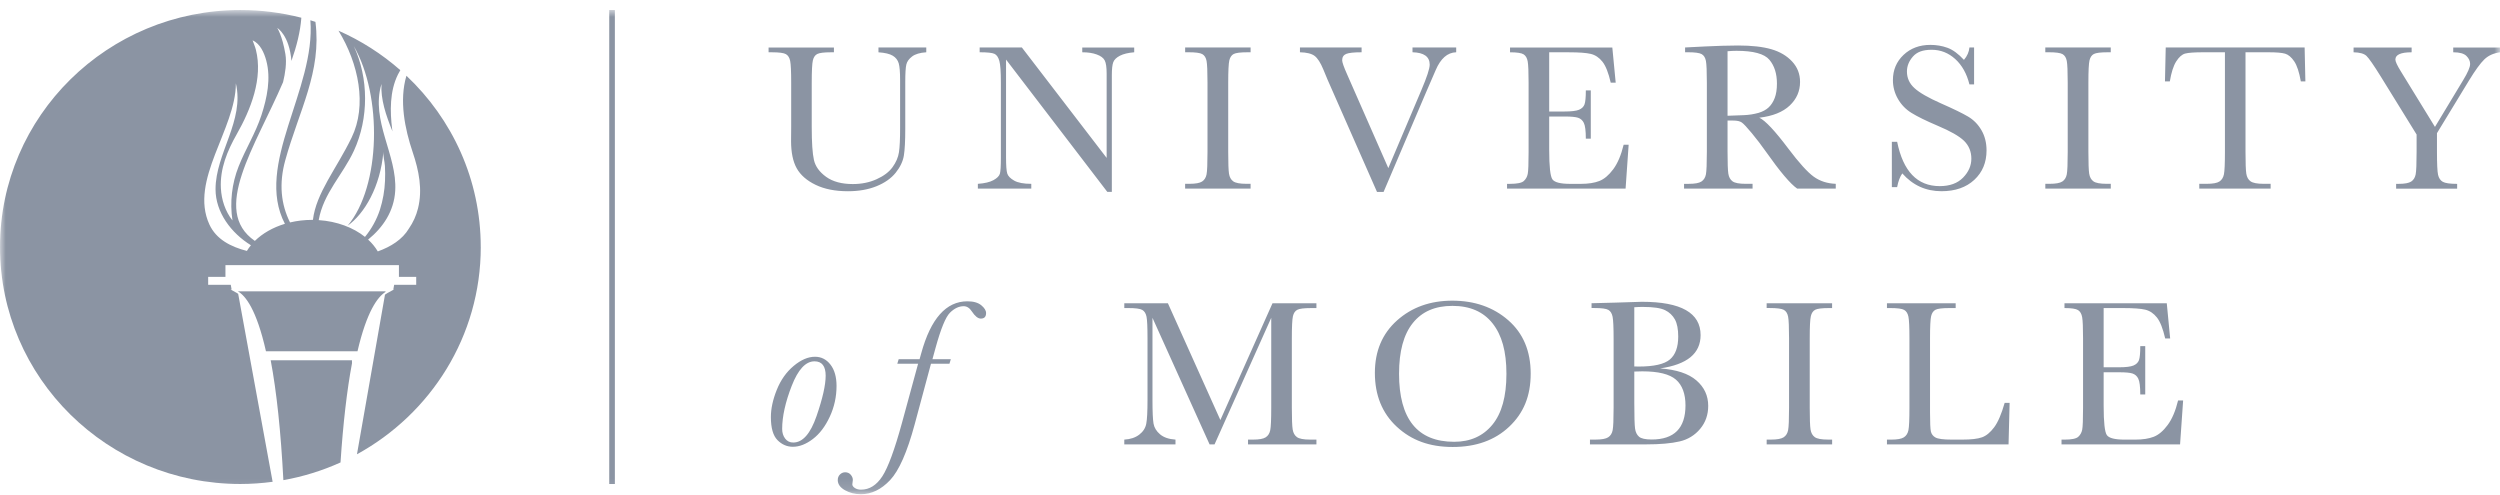
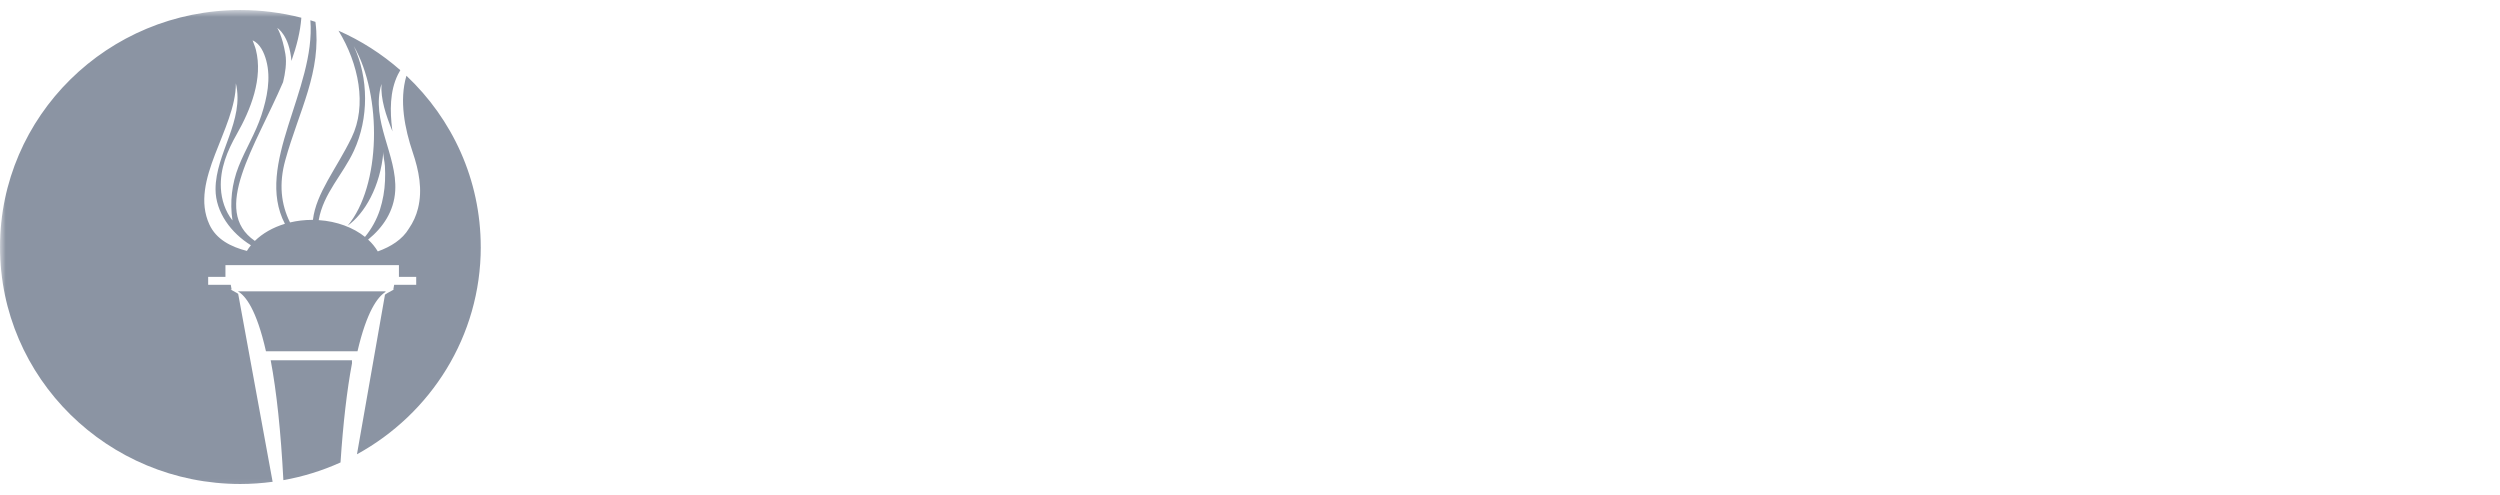
<svg xmlns="http://www.w3.org/2000/svg" width="222" height="44" viewBox="0 0 222 44" fill="none">
  <g clip-path="url(#clip0_2557_461)">
    <mask id="mask0_2557_461" style="mask-type:luminance" maskUnits="userSpaceOnUse" x="0" y="0" width="222" height="44">
      <path d="M0 0.89H222V43.89H0V0.89Z" fill="white" />
    </mask>
    <g mask="url(#mask0_2557_461)">
-       <path d="M78.007 4.217H82.253V4.642C81.69 4.679 81.27 4.804 80.993 5.016C80.714 5.229 80.543 5.467 80.482 5.732C80.419 5.997 80.388 6.512 80.388 7.276V11.444C80.388 12.51 80.346 13.302 80.262 13.82C80.177 14.337 79.934 14.845 79.532 15.345C79.128 15.845 78.561 16.242 77.83 16.538C77.099 16.833 76.256 16.981 75.299 16.982C74.167 16.982 73.209 16.792 72.426 16.413C71.641 16.033 71.082 15.543 70.748 14.944C70.414 14.345 70.247 13.539 70.247 12.527L70.257 11.243V7.343C70.257 6.345 70.227 5.701 70.167 5.411C70.108 5.121 69.983 4.921 69.793 4.81C69.602 4.699 69.185 4.643 68.541 4.643H68.25V4.218H74.053V4.643H73.799C73.175 4.643 72.766 4.694 72.571 4.795C72.376 4.896 72.247 5.086 72.182 5.364C72.116 5.641 72.083 6.3 72.082 7.342V11.289C72.082 12.655 72.147 13.626 72.276 14.2C72.404 14.773 72.765 15.273 73.358 15.702C73.951 16.13 74.742 16.344 75.73 16.344C76.505 16.344 77.21 16.201 77.844 15.914C78.478 15.628 78.95 15.271 79.259 14.843C79.569 14.414 79.758 13.973 79.827 13.521C79.896 13.069 79.93 12.355 79.929 11.381V7.114C79.929 6.405 79.888 5.908 79.807 5.625C79.725 5.341 79.537 5.099 79.282 4.95C79.014 4.785 78.589 4.683 78.008 4.645V4.218M98.327 17.036L89.337 5.29V13.986C89.337 14.706 89.373 15.18 89.444 15.409C89.516 15.637 89.721 15.847 90.058 16.038C90.395 16.229 90.902 16.325 91.578 16.325V16.749H86.834V16.325C87.441 16.282 87.903 16.172 88.221 15.996C88.54 15.82 88.73 15.63 88.789 15.428C88.849 15.225 88.879 14.744 88.878 13.986V7.342C88.878 6.379 88.833 5.735 88.742 5.41C88.651 5.083 88.507 4.874 88.31 4.781C88.114 4.688 87.675 4.641 86.993 4.641V4.217H90.743L98.27 14.022V6.528C98.27 5.973 98.213 5.585 98.098 5.364C97.982 5.141 97.746 4.966 97.39 4.837C97.034 4.707 96.606 4.642 96.105 4.643V4.218H100.718V4.643C100.181 4.686 99.758 4.788 99.448 4.948C99.138 5.109 98.941 5.301 98.857 5.526C98.773 5.752 98.731 6.132 98.731 6.667V17.036H98.327ZM105.241 4.642V4.217H111.053V4.642H110.782C110.157 4.642 109.747 4.693 109.553 4.794C109.36 4.895 109.23 5.085 109.164 5.363C109.099 5.64 109.066 6.299 109.065 7.341V13.486C109.065 14.471 109.088 15.117 109.135 15.422C109.182 15.727 109.307 15.954 109.51 16.102C109.713 16.248 110.102 16.322 110.677 16.323H111.052V16.748H105.239V16.323H105.614C106.159 16.323 106.535 16.255 106.744 16.12C106.953 15.984 107.086 15.773 107.142 15.486C107.198 15.199 107.226 14.533 107.226 13.486V7.34C107.226 6.341 107.198 5.697 107.142 5.408C107.086 5.118 106.961 4.918 106.767 4.807C106.574 4.695 106.155 4.639 105.51 4.64H105.238L105.241 4.642ZM122.861 17.045H122.279L117.891 7.083C117.757 6.777 117.629 6.469 117.507 6.158C117.263 5.567 117.007 5.17 116.739 4.965C116.47 4.762 116.036 4.655 115.436 4.642V4.217H120.91V4.642C120.229 4.642 119.772 4.691 119.537 4.789C119.302 4.889 119.185 5.077 119.185 5.353C119.185 5.532 119.332 5.951 119.626 6.61L123.282 14.928L126.217 8.005C126.71 6.847 126.957 6.092 126.957 5.741C126.957 5.032 126.448 4.666 125.43 4.641V4.216H129.31V4.641C128.917 4.654 128.57 4.793 128.27 5.058C127.97 5.322 127.71 5.71 127.491 6.222L126.638 8.19L122.861 17.045ZM144.174 12.85H144.624L144.352 16.75H133.825V16.326H134.088C134.719 16.326 135.127 16.242 135.312 16.076C135.496 15.91 135.613 15.699 135.663 15.443C135.714 15.188 135.739 14.536 135.739 13.489V7.343C135.739 6.387 135.713 5.758 135.66 5.457C135.607 5.155 135.485 4.944 135.294 4.824C135.103 4.704 134.702 4.644 134.09 4.644V4.218H143.174L143.474 7.343H143.033C142.834 6.468 142.589 5.847 142.298 5.48C142.007 5.114 141.661 4.883 141.262 4.787C140.862 4.692 140.218 4.645 139.331 4.644H137.569V9.902H138.919C139.538 9.902 139.971 9.85 140.218 9.746C140.465 9.641 140.627 9.482 140.705 9.269C140.783 9.056 140.822 8.642 140.822 8.026H141.262V12.314H140.822C140.822 11.618 140.763 11.152 140.644 10.914C140.594 10.805 140.522 10.708 140.432 10.628C140.342 10.549 140.237 10.489 140.123 10.453C139.896 10.382 139.51 10.346 138.966 10.347H137.569V13.314C137.569 14.799 137.666 15.672 137.86 15.934C138.054 16.195 138.576 16.326 139.426 16.327H140.373C141.042 16.327 141.592 16.242 142.023 16.072C142.454 15.902 142.866 15.555 143.257 15.028C143.648 14.501 143.955 13.776 144.18 12.852L144.174 12.85ZM163.012 16.75H159.592C158.985 16.33 158.057 15.233 156.808 13.459C156.408 12.892 155.993 12.348 155.562 11.827C155.131 11.307 154.834 10.99 154.671 10.877C154.508 10.762 154.255 10.705 153.912 10.706H153.406V13.488C153.406 14.473 153.429 15.117 153.476 15.423C153.523 15.728 153.648 15.955 153.851 16.103C154.054 16.25 154.443 16.323 155.019 16.324H155.628V16.749H149.544V16.325H149.956C150.5 16.325 150.876 16.257 151.085 16.121C151.294 15.984 151.428 15.773 151.485 15.488C151.54 15.201 151.568 14.534 151.569 13.487V7.34C151.569 6.341 151.541 5.697 151.485 5.408C151.429 5.118 151.304 4.918 151.109 4.807C150.916 4.695 150.497 4.639 149.852 4.64H149.636V4.215L151.456 4.123C152.418 4.074 153.38 4.047 154.343 4.04C155.556 4.04 156.542 4.151 157.301 4.373C158.06 4.594 158.674 4.957 159.142 5.463C159.611 5.968 159.846 6.571 159.845 7.274C159.845 8.094 159.539 8.793 158.927 9.372C158.314 9.952 157.414 10.312 156.227 10.452C156.759 10.705 157.616 11.617 158.797 13.188C159.758 14.463 160.514 15.298 161.064 15.693C161.615 16.087 162.266 16.297 163.015 16.323V16.747L163.012 16.75ZM153.405 10.28C153.874 10.268 154.358 10.25 154.858 10.226C155.299 10.209 155.736 10.141 156.161 10.022C156.53 9.911 156.829 9.749 157.057 9.536C157.284 9.323 157.463 9.044 157.596 8.699C157.727 8.354 157.792 7.929 157.792 7.424C157.792 6.543 157.569 5.837 157.122 5.307C156.675 4.777 155.702 4.512 154.202 4.512C153.971 4.512 153.705 4.524 153.406 4.549V10.278L153.405 10.28ZM167.996 16.62V12.59H168.466C168.997 15.215 170.256 16.528 172.244 16.528C173.137 16.529 173.829 16.277 174.32 15.774C174.811 15.272 175.056 14.71 175.056 14.088C175.056 13.465 174.841 12.933 174.409 12.507C173.978 12.089 173.191 11.639 172.046 11.159C171.029 10.727 170.26 10.349 169.74 10.026C169.234 9.716 168.816 9.282 168.526 8.764C168.238 8.26 168.088 7.69 168.091 7.11C168.091 6.217 168.405 5.473 169.032 4.878C169.66 4.283 170.455 3.986 171.418 3.986C171.955 3.986 172.461 4.072 172.937 4.245C173.413 4.418 173.9 4.775 174.399 5.317C174.687 4.978 174.849 4.612 174.886 4.217H175.299V7.497H174.886C174.649 6.543 174.229 5.791 173.625 5.242C173.022 4.694 172.323 4.42 171.529 4.42C170.735 4.42 170.219 4.621 169.865 5.025C169.512 5.43 169.335 5.872 169.336 6.352C169.336 6.93 169.558 7.42 170.001 7.821C170.439 8.227 171.23 8.682 172.373 9.187C173.466 9.668 174.262 10.055 174.759 10.348C175.256 10.64 175.654 11.046 175.954 11.564C176.254 12.081 176.404 12.678 176.405 13.356C176.404 14.428 176.042 15.3 175.317 15.971C174.592 16.642 173.624 16.979 172.411 16.98C171.017 16.98 169.855 16.453 168.924 15.399C168.717 15.689 168.564 16.096 168.465 16.619H167.995L167.996 16.62ZM181.623 4.642V4.217H187.435V4.642H187.164C186.539 4.642 186.129 4.693 185.936 4.794C185.743 4.895 185.613 5.085 185.548 5.363C185.482 5.64 185.449 6.299 185.449 7.341V13.486C185.449 14.471 185.473 15.117 185.52 15.422C185.567 15.727 185.692 15.954 185.895 16.102C186.098 16.248 186.487 16.322 187.063 16.323H187.438V16.748H181.625V16.323H182.001C182.546 16.323 182.922 16.255 183.131 16.12C183.34 15.985 183.472 15.773 183.529 15.486C183.585 15.199 183.613 14.533 183.613 13.486V7.34C183.613 6.341 183.585 5.697 183.529 5.408C183.473 5.118 183.348 4.918 183.154 4.807C182.96 4.695 182.541 4.639 181.897 4.64H181.625L181.623 4.642ZM192.68 7.23H192.249L192.316 4.217H204.651L204.718 7.23H204.314C204.17 6.405 203.973 5.809 203.723 5.442C203.473 5.075 203.204 4.85 202.917 4.766C202.629 4.683 202.138 4.642 201.444 4.642H199.401V13.487C199.401 14.467 199.424 15.11 199.471 15.417C199.518 15.726 199.644 15.954 199.85 16.101C200.057 16.249 200.445 16.323 201.014 16.323H201.632V16.748H195.296V16.323H195.952C196.496 16.323 196.872 16.255 197.081 16.12C197.29 15.985 197.424 15.773 197.484 15.486C197.544 15.198 197.574 14.532 197.574 13.486V4.641H195.689C194.872 4.641 194.322 4.68 194.04 4.757C193.759 4.834 193.495 5.066 193.248 5.455C193.001 5.843 192.812 6.435 192.68 7.23ZM216.225 11.269L218.728 7.119C219.141 6.442 219.348 5.962 219.347 5.679C219.347 5.419 219.237 5.182 219.018 4.967C218.8 4.751 218.41 4.643 217.847 4.643V4.218H222V4.643C221.425 4.723 220.961 4.934 220.608 5.276C220.255 5.618 219.803 6.239 219.253 7.139L216.403 11.824V13.489C216.403 14.554 216.436 15.233 216.501 15.527C216.568 15.819 216.709 16.026 216.924 16.147C217.14 16.267 217.563 16.327 218.194 16.327V16.752H212.776V16.327H212.983C213.526 16.327 213.902 16.259 214.112 16.123C214.321 15.986 214.453 15.775 214.51 15.49C214.566 15.203 214.594 14.536 214.594 13.489V11.945L211.425 6.815C210.782 5.779 210.353 5.161 210.14 4.962C209.928 4.762 209.547 4.656 208.997 4.643V4.218H214.153V4.643C213.191 4.643 212.71 4.859 212.71 5.29C212.71 5.462 212.869 5.807 213.188 6.325L216.225 11.269ZM68.454 37.031C68.454 36.292 68.629 35.487 68.979 34.615C69.329 33.743 69.829 33.036 70.478 32.494C71.128 31.951 71.759 31.679 72.372 31.68C72.928 31.68 73.386 31.913 73.746 32.378C74.105 32.843 74.284 33.472 74.285 34.267C74.285 35.229 74.085 36.141 73.685 37.002C73.285 37.866 72.784 38.527 72.181 38.985C71.577 39.445 70.985 39.675 70.404 39.674C69.885 39.673 69.431 39.476 69.04 39.082C68.65 38.688 68.455 38.005 68.454 37.031ZM69.457 38.094C69.457 38.427 69.545 38.711 69.72 38.944C69.802 39.057 69.911 39.149 70.037 39.211C70.163 39.272 70.302 39.301 70.442 39.296C71.279 39.296 71.968 38.513 72.509 36.948C73.049 35.383 73.319 34.188 73.319 33.362C73.319 32.937 73.236 32.618 73.07 32.405C72.905 32.191 72.656 32.085 72.325 32.086C71.544 32.086 70.871 32.811 70.305 34.262C69.74 35.713 69.457 36.99 69.456 38.092L69.457 38.094ZM84.434 31.893L84.311 32.299H82.671L81.217 37.706C80.555 40.153 79.83 41.794 79.043 42.631C78.256 43.468 77.39 43.887 76.446 43.888C75.921 43.888 75.447 43.768 75.026 43.528C74.604 43.288 74.393 42.989 74.393 42.631C74.393 42.428 74.459 42.261 74.59 42.133C74.65 42.071 74.721 42.022 74.8 41.989C74.879 41.955 74.963 41.938 75.049 41.938C75.256 41.938 75.421 42.011 75.545 42.156C75.67 42.3 75.733 42.456 75.733 42.622C75.733 42.665 75.724 42.742 75.705 42.854L75.686 43.011C75.686 43.128 75.761 43.236 75.912 43.335C76.063 43.434 76.244 43.483 76.455 43.482C77.205 43.482 77.836 43.088 78.349 42.3C78.862 41.511 79.443 39.93 80.093 37.559L81.527 32.3H79.68L79.803 31.894H81.659C81.678 31.82 81.728 31.642 81.809 31.359C82.653 28.29 84.018 26.756 85.905 26.756C86.442 26.756 86.853 26.873 87.138 27.108C87.422 27.342 87.564 27.573 87.564 27.801C87.564 28.128 87.407 28.291 87.094 28.291C86.845 28.291 86.58 28.078 86.299 27.654C86.099 27.346 85.858 27.192 85.577 27.191C85.152 27.191 84.745 27.384 84.357 27.769C83.97 28.154 83.542 29.2 83.073 30.906L82.801 31.896H84.432L84.434 31.893ZM108.368 37.3L112.998 26.93H116.898V27.357H116.429C115.804 27.357 115.395 27.407 115.202 27.509C115.008 27.609 114.878 27.798 114.813 28.076C114.748 28.354 114.715 29.013 114.715 30.054V36.2C114.715 37.185 114.74 37.831 114.79 38.137C114.839 38.442 114.966 38.669 115.169 38.816C115.372 38.962 115.761 39.036 116.336 39.036H116.899V39.462H110.825V39.037H111.275C111.812 39.037 112.185 38.969 112.394 38.833C112.605 38.698 112.739 38.487 112.797 38.2C112.856 37.913 112.886 37.246 112.886 36.199V28.222L107.852 39.461H107.411L102.34 28.222V35.561C102.34 36.565 102.371 37.249 102.433 37.613C102.496 37.976 102.69 38.295 103.015 38.569C103.34 38.843 103.796 38.999 104.383 39.037V39.462H99.837V39.037C100.38 39.006 100.823 38.859 101.164 38.597C101.505 38.336 101.712 38.014 101.787 37.632C101.862 37.25 101.899 36.541 101.899 35.507V30.054C101.899 29.056 101.87 28.412 101.811 28.122C101.751 27.832 101.626 27.633 101.436 27.522C101.245 27.41 100.828 27.355 100.185 27.356H99.838V26.929H103.709L108.369 37.299L108.368 37.3ZM122.089 33.113C122.089 31.18 122.745 29.627 124.058 28.455C125.37 27.284 127.007 26.699 128.97 26.699C130.932 26.699 132.605 27.277 133.933 28.437C135.261 29.596 135.925 31.175 135.925 33.177C135.925 35.18 135.29 36.689 134.018 37.89C132.746 39.092 131.073 39.693 128.998 39.692C126.922 39.692 125.323 39.091 124.03 37.89C122.736 36.689 122.089 35.097 122.089 33.113ZM124.235 33.179C124.235 35.194 124.643 36.706 125.459 37.716C126.275 38.726 127.499 39.231 129.13 39.231C130.561 39.231 131.692 38.726 132.523 37.716C133.355 36.706 133.771 35.2 133.771 33.197C133.771 31.195 133.362 29.757 132.543 28.72C131.725 27.682 130.537 27.163 128.98 27.162C127.423 27.162 126.276 27.67 125.46 28.683C124.644 29.696 124.236 31.195 124.236 33.18L124.235 33.179ZM147.423 32.716C148.867 32.82 149.939 33.174 150.639 33.779C151.339 34.382 151.689 35.136 151.689 36.042C151.689 36.832 151.451 37.511 150.976 38.08C150.509 38.645 149.868 39.038 149.153 39.198C148.413 39.373 147.421 39.461 146.176 39.461H141.189V39.036H141.676C142.221 39.036 142.597 38.968 142.806 38.832C143.015 38.697 143.148 38.486 143.204 38.199C143.26 37.912 143.288 37.245 143.288 36.198V30.098C143.288 29.081 143.258 28.425 143.199 28.129C143.14 27.834 143.015 27.63 142.824 27.519C142.634 27.407 142.217 27.352 141.574 27.353H141.33V26.927L143.42 26.873L145.801 26.799C149.276 26.799 151.013 27.785 151.013 29.757C151.013 30.57 150.715 31.223 150.119 31.716C149.521 32.208 148.622 32.541 147.423 32.714V32.716ZM145.126 32.541C145.283 32.546 145.414 32.549 145.52 32.549C146.869 32.549 147.791 32.34 148.285 31.921C148.779 31.502 149.026 30.825 149.026 29.888C149.026 29.235 148.929 28.73 148.735 28.372C148.538 28.012 148.232 27.722 147.862 27.545C147.475 27.352 146.812 27.255 145.875 27.255C145.625 27.255 145.375 27.264 145.125 27.283V32.541H145.126ZM145.126 32.994V35.784C145.126 36.973 145.148 37.728 145.192 38.048C145.235 38.368 145.352 38.611 145.543 38.778C145.733 38.944 146.109 39.028 146.672 39.028C147.672 39.028 148.422 38.775 148.922 38.27C149.421 37.766 149.671 37.008 149.671 35.996C149.671 34.984 149.389 34.199 148.822 33.71C148.257 33.22 147.262 32.975 145.836 32.975C145.611 32.975 145.374 32.981 145.124 32.994H145.126ZM156.878 27.356V26.929H162.69V27.356H162.419C161.794 27.356 161.384 27.406 161.191 27.507C160.997 27.608 160.868 27.797 160.803 28.075C160.736 28.352 160.703 29.012 160.704 30.053V36.199C160.704 37.184 160.728 37.83 160.775 38.135C160.822 38.441 160.947 38.667 161.15 38.815C161.353 38.962 161.742 39.035 162.318 39.035H162.693V39.461H156.88V39.036H157.256C157.801 39.036 158.177 38.968 158.386 38.832C158.595 38.696 158.727 38.485 158.784 38.199C158.84 37.912 158.868 37.245 158.868 36.198V30.052C158.868 29.054 158.84 28.41 158.784 28.12C158.728 27.83 158.603 27.63 158.409 27.519C158.215 27.408 157.796 27.353 157.152 27.353H156.88L156.878 27.356ZM178.454 35.775L178.359 39.463H167.561V39.038H167.935C168.48 39.038 168.856 38.97 169.065 38.834C169.275 38.699 169.41 38.488 169.469 38.201C169.528 37.914 169.558 37.247 169.558 36.2V30.054C169.558 29.056 169.528 28.412 169.469 28.122C169.409 27.832 169.284 27.633 169.093 27.522C168.902 27.41 168.485 27.355 167.842 27.356H167.561V26.929H173.664V27.356H173.101C172.476 27.356 172.066 27.406 171.873 27.507C171.68 27.608 171.55 27.797 171.484 28.075C171.419 28.352 171.386 29.012 171.386 30.053V36.616C171.386 37.521 171.411 38.088 171.461 38.316C171.486 38.429 171.536 38.535 171.607 38.627C171.677 38.718 171.767 38.794 171.869 38.848C172.091 38.974 172.568 39.037 173.299 39.037H174.264C175.045 39.037 175.625 38.969 176.003 38.833C176.381 38.698 176.74 38.402 177.081 37.945C177.421 37.489 177.732 36.765 178.014 35.774L178.454 35.775ZM193.412 35.562H193.862L193.59 39.462H183.063V39.038H183.325C183.956 39.038 184.364 38.955 184.549 38.788C184.732 38.622 184.849 38.411 184.9 38.155C184.95 37.9 184.975 37.248 184.975 36.2V30.054C184.976 29.099 184.949 28.471 184.896 28.17C184.843 27.867 184.721 27.656 184.53 27.536C184.339 27.416 183.938 27.356 183.326 27.356V26.929H192.41L192.71 30.054H192.269C192.069 29.179 191.824 28.559 191.534 28.193C191.243 27.826 190.897 27.595 190.498 27.499C190.098 27.404 189.454 27.357 188.566 27.357H186.804V32.615H188.154C188.773 32.615 189.206 32.562 189.453 32.457C189.699 32.352 189.861 32.193 189.94 31.981C190.017 31.767 190.056 31.353 190.056 30.738H190.497V35.027H190.056C190.056 34.33 189.997 33.863 189.879 33.627C189.829 33.518 189.757 33.42 189.668 33.34C189.578 33.26 189.472 33.2 189.358 33.164C189.13 33.093 188.744 33.058 188.201 33.058H186.804V36.025C186.804 37.511 186.901 38.384 187.094 38.645C187.287 38.907 187.809 39.038 188.66 39.038H189.607C190.275 39.038 190.825 38.953 191.256 38.784C191.688 38.614 192.099 38.266 192.489 37.739C192.88 37.213 193.188 36.487 193.413 35.563L193.412 35.562Z" fill="#8B94A3" />
      <path d="M34.237 25.871H21.12C21.794 26.249 22.778 27.476 23.618 31.195H31.745C32.572 27.645 33.535 26.366 34.225 25.93L34.237 25.871ZM31.254 31.992H24.037C24.563 34.773 24.939 38.338 25.164 42.637C26.914 42.326 28.619 41.797 30.238 41.065C30.468 37.593 30.808 34.65 31.258 32.26L31.254 31.992Z" fill="#8B94A3" />
      <path d="M42.69 21.934C42.69 15.953 40.156 10.559 36.091 6.727C35.437 8.924 35.946 11.438 36.653 13.534C37.195 15.141 37.538 16.826 37.119 18.505C36.962 19.144 36.689 19.748 36.315 20.289C35.735 21.269 34.706 21.909 33.548 22.326C33.315 21.935 33.025 21.581 32.688 21.276C34.02 20.191 34.987 18.754 35.095 16.95C35.288 13.755 32.889 10.736 33.876 7.456C33.793 8.799 34.263 10.225 34.854 11.67C34.844 11.604 34.831 11.54 34.824 11.474C34.626 9.874 34.604 8.102 35.336 6.618C35.399 6.491 35.469 6.362 35.548 6.231C33.908 4.789 32.056 3.607 30.058 2.725C31.85 5.651 32.615 9.36 31.217 12.233C29.866 15.01 28.07 17.135 27.788 19.525H27.722C27.035 19.525 26.374 19.605 25.755 19.752C24.947 18.139 24.76 16.302 25.33 14.241C26.556 9.805 28.578 6.39 28.011 1.942C27.862 1.893 27.712 1.845 27.561 1.799C28.053 7.922 22.566 14.637 25.299 19.874C24.229 20.197 23.309 20.726 22.631 21.393C18.697 18.686 22.666 13.041 25.136 7.296C25.328 6.513 25.473 5.576 25.344 4.808C25.066 3.151 24.619 2.481 24.619 2.481C24.619 2.481 25.691 3.108 25.88 5.409C26.34 4.108 26.668 2.819 26.76 1.574C24.991 1.119 23.171 0.889 21.344 0.89C9.556 0.89 0 10.312 0 21.934C0 33.556 9.556 42.978 21.345 42.978C22.317 42.978 23.271 42.908 24.209 42.784L21.15 26.09C21.114 26.064 21.076 26.04 21.036 26.019L20.576 25.761L20.472 25.703H20.565L20.493 25.289H18.485V24.585H20.02V23.543H35.425V24.585H36.959V25.289H35.002L34.927 25.703H34.99L34.921 25.741L34.407 26.02C34.337 26.058 34.264 26.107 34.187 26.166L31.698 40.34C38.254 36.748 42.692 29.855 42.692 21.936L42.69 21.934ZM22.72 4.407C22.647 4.12 22.519 3.854 22.43 3.578C23.113 3.889 23.458 4.694 23.641 5.366C24.076 6.96 23.715 8.696 23.214 10.231C22.692 11.83 21.801 13.234 21.188 14.785C20.587 16.305 20.399 17.958 20.643 19.575C20 18.765 19.667 17.738 19.614 16.71C19.524 14.983 20.184 13.392 21.024 11.915C22.269 9.725 23.368 6.955 22.72 4.407ZM21.924 22.283C20.497 21.916 19.2 21.253 18.595 19.937C16.786 16.002 20.945 11.477 20.945 7.398C21.725 10.731 19.145 13.599 19.14 16.801C19.137 18.851 20.531 20.701 22.282 21.777C22.15 21.936 22.03 22.105 21.924 22.283ZM28.302 19.545C28.712 17.167 30.452 15.501 31.429 13.383C32.756 10.504 32.745 6.943 31.419 4.095C33.956 8.501 33.827 16.534 30.871 20.042C32.365 18.977 33.779 16.583 34.047 13.467C34.014 13.863 34.157 14.336 34.181 14.739C34.206 15.18 34.209 15.62 34.189 16.061C34.153 16.931 34.001 17.794 33.737 18.624C33.448 19.503 32.998 20.321 32.41 21.036C31.373 20.206 29.925 19.653 28.3 19.546L28.302 19.545Z" fill="#8B94A3" />
-       <path d="M54.6 0.89H54.1V42.98H54.6V0.89Z" fill="#8B94A3" />
    </g>
  </g>
  <defs>
    <clipPath id="clip0_2557_461">
      <rect width="222" height="44" fill="white" />
    </clipPath>
  </defs>
</svg>